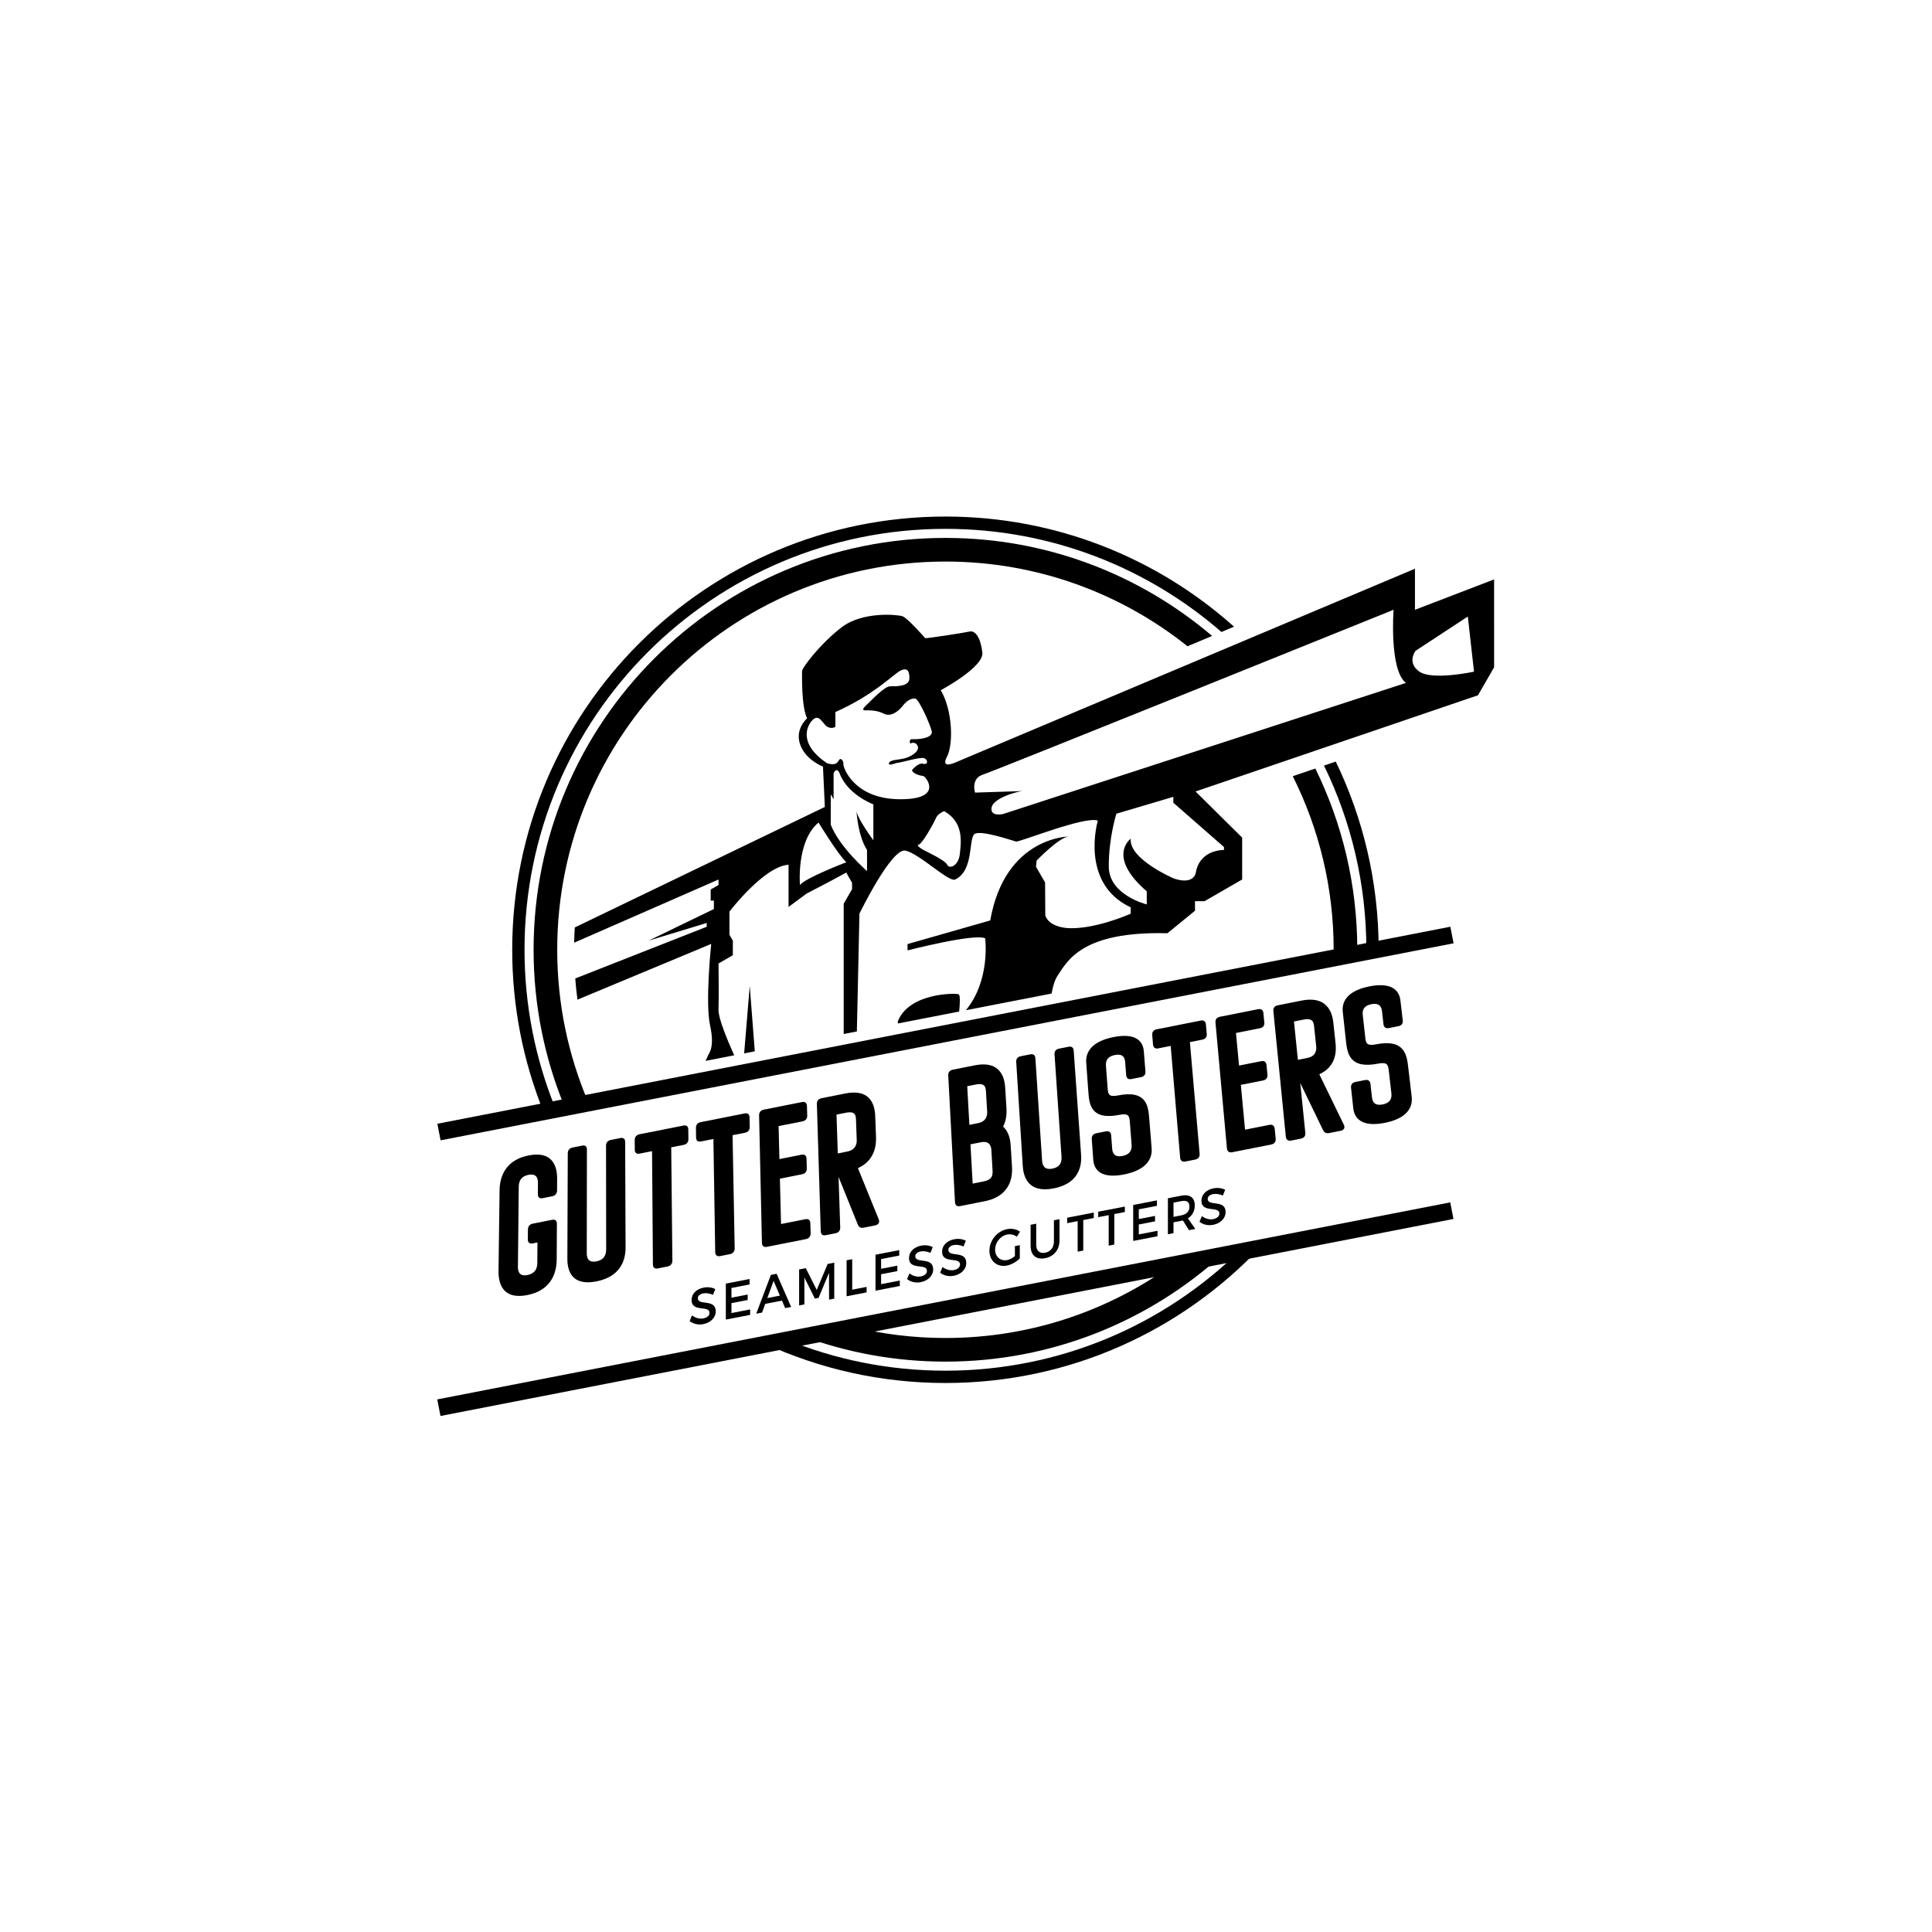
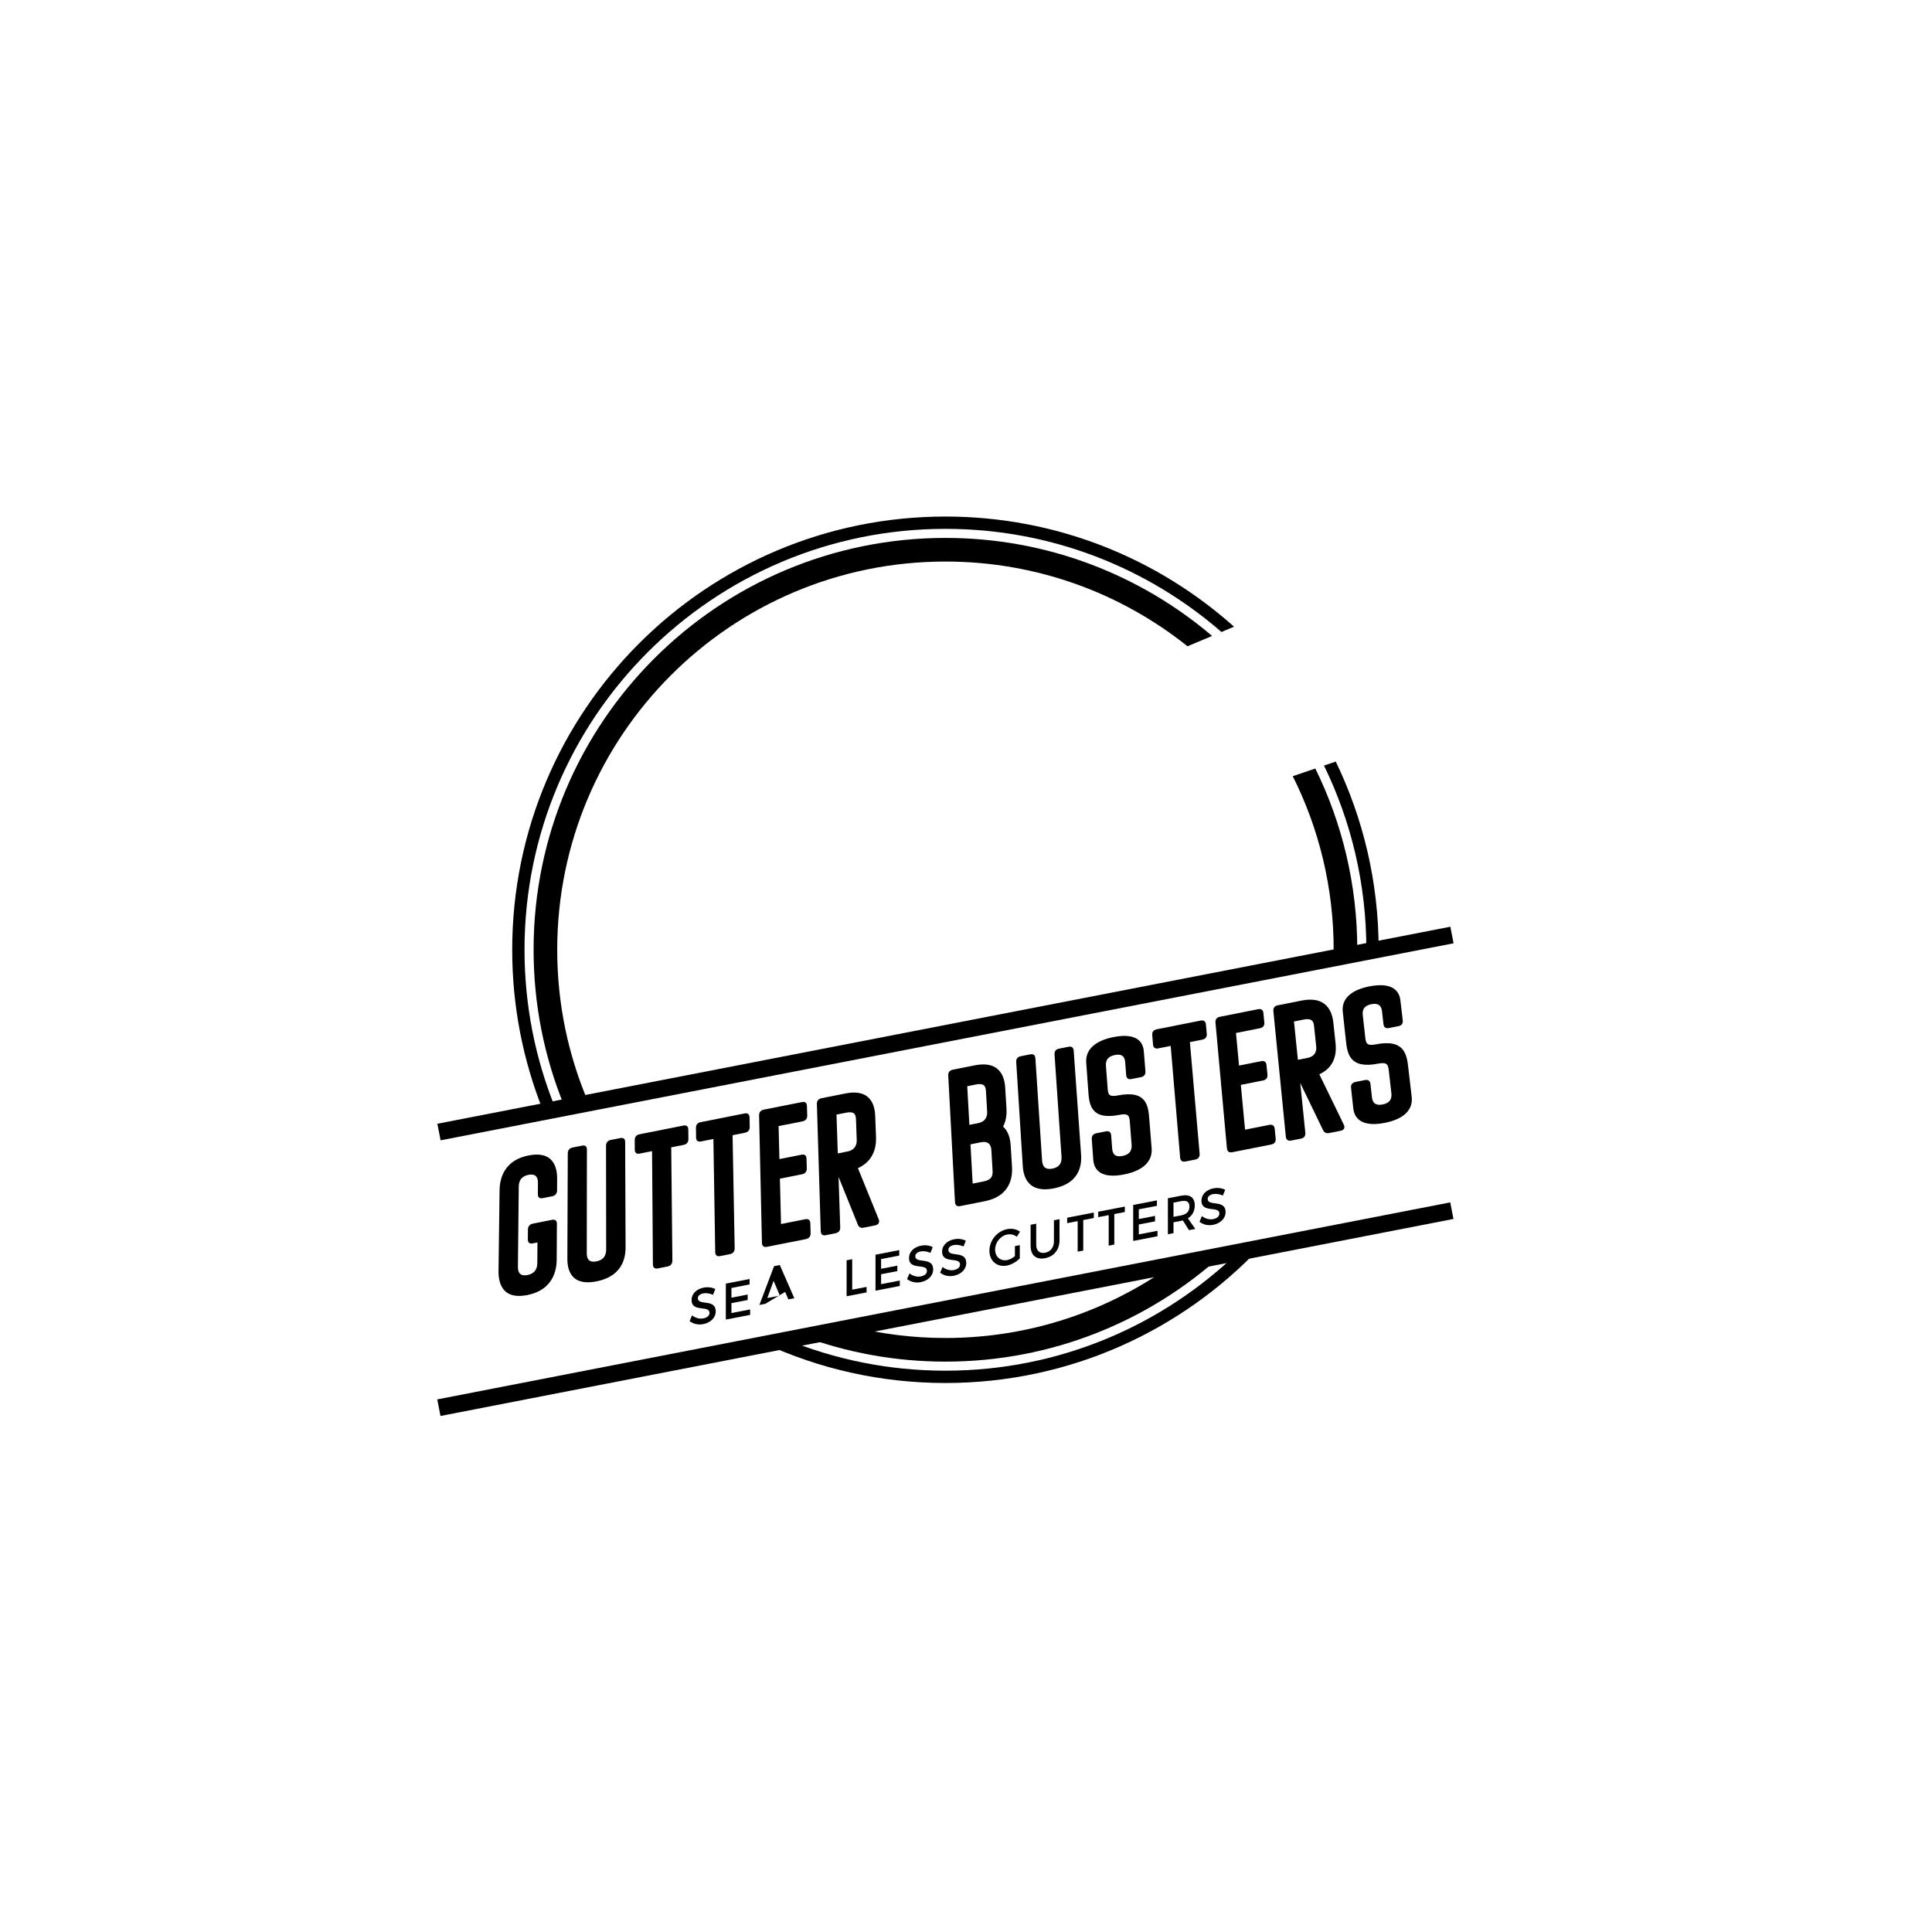
<svg xmlns="http://www.w3.org/2000/svg" xml:space="preserve" viewBox="0 0 800 800" height="800px" width="800px" y="0px" x="0px" id="BLACK_LOGO" version="1.1">
  <g>
-     <path d="M396.931,411.711c-1.223-0.524-20.44-0.699-25.157,11.181v0.908l25.393-4.939   C397.454,416.057,397.72,412.049,396.931,411.711z M585.901,252.499v-17.004l-190.076,80.13c0,0-6.568,3.124-3.75-2.165   c2.818-5.289,2.352-19.498-2.539-27.651c0,0,17.936-9.55,17.237-15.607c-0.699-6.056-2.864-9.244-5.275-8.699   c-2.412,0.546-16.854,2.759-18.368,2.759c0,0-7.338-8.386-9.434-9.085c-2.096-0.699-16.422-2.096-25.157,4.542   s-16.422,16.771-16.422,18.169s-0.349,14.675,2.096,19.567c0,0-6.116,5.147-2.114,12.579c2.822,5.241,8.671,7.384,8.671,7.384   l0.78,16.725l-39.847,19.2l-63.699,30.693c-0.121,2.037-0.208,4.083-0.252,6.14c-0.022,1.032-0.034,2.066-0.034,3.103   c0-0.98,0.019-1.955,0.037-2.931l59.767-26.157v2.271l-3.244,1.873v4.591h1.325v3.494l-27.079,13.103l24.109-7.337v1.572   l-54.436,21.409c0.229,2.946,0.523,5.874,0.914,8.773l55.386-23.077c0,0-2.562,24.225-0.466,33.776s-0.699,11.647-0.932,12.579   c-0.061,0.244-0.457,1.015-0.958,2.072l11.871-2.309c-2.882-6.41-6.595-15.372-6.488-18.806c0.175-5.59,0-19.217,0-19.217   l5.927-3.422v-6.012l-1.405-2.434v-9.62c0,0,14.355-18.806,24.479-19.392v17.47l7.503-5.558l8.966-4.666l7.464-4.021l0.873,1.667   l1.485,2.572v2.669l-3.456,5.985v53.964l5.45-1.06l1.063-48.756c0,0,13.276-27.341,19.041-26.118   c5.765,1.223,17.98,13.242,20.617,11.967c7.881-3.81,5.416-17.121,8.036-18.868c2.621-1.747,15.774,2.795,17.146,3.145   c1.372,0.349,28.626-10.693,33.867-8.666c0,0-7.687,25.961,13.627,35.919v2.621c0,0-15.199,6.813-26.555,5.94   c-8.036-0.874-8.821-5.264-8.821-5.264l-0.089-13.604l-3.759-6.511l0.265-2.573c0,0,9.609-9.958,13.452-9.958   c0,0-26.555,0-32.669,34.766l-34.242,9.783v2.621c0,0,27.952-7.181,32.145-4.988c0,0,2.306,17.247-7.984,29.764l35.486-6.903   c0.523-2.95,1.323-5.708,2.547-7.508c3.96-5.823,9.783-18.402,45.423-17.47l11.414-9.317v-3.96h3.96l15.565-8.986v-17.335   l-19.292-19.101l116.934-39.832l6.689-11.586V239.92L585.901,252.499z M331.242,366.463c0,0-1.572-18.169,7.687-25.856   c0,0,8.211,13.452,11.53,16.422C350.46,357.029,333.402,363.555,331.242,366.463z M361.641,347.945c0,0-6.639-9.008-6.988-12.104   c0,0,0.524,10.182,4.368,16.122v8.735c0,0-11.441-9.909-15.024-19.217v-12.579l1.178,2.041v-10.776c0,0,1.152-2.832,2.49,0   c0,0,2.096,7.862,13.976,12.928V347.945z M372.258,330.939c-18.907-0.234-23.196-13.392-23.021-14.483   c0.175-1.091-1.048-3.276-1.983-1.462c-0.935,1.815-2.908,1.679-4.887,0.986c-11.413-7.681-8.678-15.031-5.883-17.855   c2.795-2.824,4.193,1.776,6.115,2.824s3.319,0,3.319,0v-6.115c16.11-7.145,24.109-15.723,26.904-17.121   c2.795-1.398,3.843,0,3.732,3.301c-0.112,3.301-5.479,3.163-7.925,3.163c-2.446,0-7.738,5.81-10.133,8.036   c-2.395,2.227,0,1.922,0,1.922c2.096,0,4.717,0,7.512,1.398c2.795,1.398,5.94-0.873,7.687-3.145   c1.747-2.271,3.669-3.319,5.241-3.145c1.572,0.175,6.115,10.482,6.87,13.504c0.756,3.022-6.044,3.489-7.865,3.326   c-1.821-0.163-1.052,1.822-1.052,1.822s2.046-1.182,3.076,0.951s-2.602,4.506-5.572,5.205c-2.97,0.699-5.759,0.513-6.289,1.922   c-0.53,1.408,2.97,0,2.97,0c2.97-0.349,9.958-2.621,11.61-2.015c1.652,0.606,1.667,2.888-0.421,2.296s-4.648,2.684-4.648,2.684   c0.601,1.742,3.942,2.276,4.815,2.45C383.304,321.565,391.165,331.173,372.258,330.939z M397.455,353.535   c-0.524,5.066-4.368,6.464-5.241,4.542c-0.874-1.922-8.451-5.35-9.705-6.075c-1.255-0.724-3.397-1.961-2-2.311   c1.398-0.349,6.115-8.735,6.988-10.832c0.874-2.096,3.494-2.97,3.494-2.97C399.136,340.593,397.979,348.469,397.455,353.535z    M506.819,350.74v1.223c0,0-10.133-0.349-11.705,9.609c-1.572,5.241-9.259,2.096-9.259,2.096s-18.518-7.974-17.645-16.391   c0,0-10.133,7.306,6.639,21.807v5.416c0,0-15.639-3.812-15.723-15.596c-0.084-11.784,3.145-21.965,3.145-21.965l23.585-6.988v2.446   L506.819,350.74z M415.391,337.055c0,0-5.597,1.341-4.778-2.759c0.681-3.414,8.705-6.172,12.717-6.732l-19.586,0.639   c0,0-1.864-5.823,3.261-7.454c5.125-1.631,170.044-68.25,170.044-68.25s-1.864,24.924,5.125,30.282L415.391,337.055z    M587.764,278.122c-5.358-3.727-1.631-8.619-1.631-8.619l21.663-14.209l2.562,22.828   C610.359,278.122,593.122,281.849,587.764,278.122z M308.137,436.179l4.401-0.856l-2.085-27.105L308.137,436.179z" />
    <g>
      <path d="M391.486,232.525c37.913,0,72.755,13.133,100.242,35.087l10.174-4.289c-29.753-25.304-68.298-40.581-110.416-40.581    c-94.186,0-170.539,76.353-170.539,170.539c0,22.876,4.515,44.693,12.685,64.627l9.804-1.888    c-8.179-19.277-12.705-40.479-12.705-62.739C230.73,304.497,302.703,232.525,391.486,232.525z M544.652,318.226l-9.345,3.183    c10.83,21.629,16.934,46.036,16.934,71.871c0,1.1-0.02,2.194-0.042,3.289l9.807-1.888c0.004-0.467,0.018-0.932,0.018-1.4    C562.025,366.346,555.771,340.875,544.652,318.226z M391.486,554.036c-13.491,0-26.591-1.671-39.112-4.801l-20.315,3.936    c18.506,6.881,38.525,10.649,59.427,10.649c44.202,0,84.476-16.818,114.774-44.403l-20.308,3.935    C459.431,542.645,426.791,554.036,391.486,554.036z" />
      <path d="M570.872,392.974c-0.047-27.815-6.422-54.146-17.766-77.628l-4.868,1.658c11.232,23.04,17.541,48.92,17.541,76.276    c0,0.226-0.008,0.45-0.009,0.676L570.872,392.974z M391.486,567.574c-23.479,0-45.867-4.653-66.309-13.07l-8.823,1.71    c22.856,10.557,48.303,16.457,75.132,16.457c51.418,0,97.777-21.638,130.485-56.299l-8.838,1.713    C481.725,548.703,438.813,567.574,391.486,567.574z M391.486,218.986c43.727,0,83.691,16.105,114.289,42.703l5.205-2.194    c-31.727-28.357-73.593-45.605-119.495-45.605c-99.075,0-179.39,80.316-179.39,179.39c0,23.433,4.499,45.814,12.67,66.334    l5.105-0.983c-8.169-20.183-12.679-42.239-12.679-65.351C217.192,297.02,295.226,218.986,391.486,218.986z" />
      <rect height="427.145" width="6.988" transform="matrix(0.191 0.982 -0.982 0.191 736.765 -38.325)" y="214.196" x="388.137" />
      <rect height="427.145" width="6.988" transform="matrix(0.191 0.982 -0.982 0.191 848.798 54.017)" y="328.328" x="388.137" />
    </g>
    <g>
      <g>
        <path d="M222.714,494.499l0.036-4.448c0.01-1.291,0.035-4.354-3.932-3.568c-3.967,0.786-3.999,3.85-4.013,5.142l-0.346,32.663     c-0.014,1.321-0.047,4.463,3.974,3.667c4.021-0.796,4.046-3.937,4.056-5.257l0.066-8.228l-2.002,0.396     c-1.281,0.254-1.995-0.342-1.983-1.654l0.038-4.093c0.012-1.307,0.738-2.184,2.016-2.437l7.988-1.582     c1.278-0.253,1.993,0.338,1.986,1.645l-0.077,14.362c-0.014,2.64-0.069,12.75-12.164,15.144     c-12.095,2.394-11.961-7.731-11.926-10.375l0.431-32.679c0.034-2.584,0.164-12.397,12.032-14.748     c11.869-2.352,11.816,7.447,11.803,10.027l-0.024,4.446c-0.007,1.296-0.727,2.167-2.001,2.419l-3.981,0.789     C223.414,496.384,222.703,495.796,222.714,494.499z" />
        <path d="M234.935,520.811l0.17-43.251c0.005-1.282,0.72-2.144,1.987-2.395l3.957-0.784c1.267-0.251,1.978,0.328,1.976,1.61     l-0.057,42.654c-0.002,1.319-0.006,4.456,4.016,3.659c4.022-0.796,4.018-3.932,4.016-5.25l-0.055-42.633     c-0.002-1.281,0.71-2.142,1.976-2.393l3.958-0.784c1.266-0.251,1.981,0.328,1.986,1.608l0.169,43.188     c0.01,2.638,0.128,12.136-12.051,14.547C234.887,532.981,234.924,523.452,234.935,520.811z" />
        <path d="M285.007,467.672l0.05,4.001c0.016,1.282-0.689,2.146-1.959,2.397l-5.16,1.022l0.479,46.865     c0.014,1.325-0.705,2.214-1.995,2.47l-4.033,0.798c-1.29,0.255-2.022-0.347-2.032-1.673l-0.356-46.888l-5.159,1.022     c-1.27,0.252-1.988-0.33-1.994-1.614l-0.021-4.006c-0.007-1.28,0.702-2.14,1.968-2.391l18.208-3.608     C284.27,465.817,284.991,466.394,285.007,467.672z" />
        <path d="M310.362,462.649l0.084,3.995c0.027,1.28-0.672,2.143-1.943,2.394l-5.161,1.022l0.872,46.791     c0.025,1.323-0.688,2.211-1.978,2.467l-4.034,0.798c-1.291,0.255-2.029-0.346-2.05-1.669l-0.749-46.814l-5.16,1.022     c-1.27,0.252-1.994-0.329-2.012-1.611l-0.055-4c-0.017-1.278,0.685-2.137,1.952-2.388l18.212-3.608     C309.607,460.797,310.335,461.373,310.362,462.649z" />
        <path d="M315.502,514.617l-1.178-52.753c-0.029-1.275,0.668-2.134,1.935-2.385l15.839-3.138c1.267-0.251,2.001,0.324,2.038,1.598     l0.115,3.989c0.037,1.278-0.657,2.14-1.927,2.392l-9.926,1.966l0.341,13.668l9.173-1.817c1.276-0.253,2.015,0.332,2.052,1.624     l0.116,4.047c0.037,1.297-0.662,2.17-1.941,2.423l-9.198,1.821l0.469,18.791l10.059-1.991c1.287-0.255,2.033,0.341,2.072,1.657     l0.119,4.119c0.038,1.32-0.667,2.207-1.958,2.463l-16.138,3.194C316.275,516.539,315.532,515.939,315.502,514.617z" />
        <path d="M355.248,483.696l8.546,21.031c0.622,1.37,0.011,2.405-1.442,2.693l-4.681,0.927c-1.13,0.224-1.954-0.111-2.396-1.103     l-8.044-19.914l0.688,20.873c0.044,1.319-0.659,2.206-1.95,2.461l-4.035,0.799c-1.291,0.256-2.04-0.344-2.08-1.664l-1.598-52.675     c-0.039-1.274,0.653-2.131,1.92-2.382l9.9-1.962c11.882-2.354,12.242,7.047,12.34,9.606l0.307,8.027     C362.811,472.666,363.099,480.181,355.248,483.696z M346.38,461.534l0.53,16.07l3.991-0.791c3.992-0.791,3.875-4.097,3.849-4.822     l-0.286-8.031c-0.068-1.921-0.143-3.999-4.114-3.212L346.38,461.534z" />
        <path d="M418.523,474.638l0.499,8.122c0.16,2.608,0.753,12.264-11.359,14.662l-10.093,1.998     c-1.292,0.256-2.058-0.341-2.128-1.655l-2.798-52.451c-0.068-1.268,0.608-2.123,1.875-2.374l9.114-1.806     c11.887-2.355,12.46,7.006,12.615,9.554l0.489,7.993c0.083,1.363,0.285,4.656-1.383,7.836     C418.175,468.979,418.428,473.1,418.523,474.638z M400.509,449.779l0.894,16.001l0.4-0.079l3.195-0.633     c3.994-0.791,3.801-4.083,3.759-4.806l-0.467-7.997c-0.112-1.913-0.233-3.982-4.205-3.195L400.509,449.779z M410.503,476.226     c-0.043-0.729-0.238-4.047-4.243-3.254l-4.005,0.793l-0.401,0.079l0.909,16.26l4.429-0.877c4.027-0.797,3.902-2.919,3.787-4.876     L410.503,476.226z" />
        <path d="M423.481,482.454l-2.685-42.717c-0.08-1.266,0.589-2.119,1.857-2.37l3.963-0.785c1.268-0.251,2.028,0.319,2.111,1.584     l2.762,42.127c0.085,1.302,0.288,4.401,4.316,3.603c4.028-0.797,3.816-3.894,3.728-5.196l-2.874-42.106     c-0.086-1.265,0.578-2.117,1.846-2.368l3.964-0.785c1.269-0.251,2.032,0.318,2.122,1.582l3.026,42.653     c0.185,2.605,0.933,11.986-11.264,14.4C424.237,494.474,423.645,485.063,423.481,482.454z" />
        <path d="M452.698,480.22l-0.619-8.532c-0.094-1.296,0.576-2.168,1.86-2.422l4.014-0.795c1.284-0.254,2.062,0.331,2.159,1.626     l0.397,5.274c0.098,1.301,0.306,4.069,4.335,3.272c4.029-0.798,3.807-3.646,3.706-4.946l-0.688-8.828     c-0.201-2.581-0.314-4.032-4.321-3.239c-12.019,2.38-12.521-4.537-12.893-9.664l-0.867-11.948     c-0.368-5.069,3.208-8.983,11.294-10.585c8.086-1.602,12.145,0.799,12.554,5.86l0.673,8.341c0.103,1.275-0.557,2.135-1.834,2.388     l-3.989,0.79c-1.276,0.253-2.05-0.324-2.149-1.599l-0.403-5.172c-0.099-1.27-0.309-3.966-4.283-3.179     c-3.974,0.787-3.771,3.485-3.675,4.755l0.66,8.767c0.193,2.56,0.301,4.002,4.297,3.211c11.988-2.374,12.544,4.527,12.96,9.684     l0.981,12.155c0.421,5.216-3.194,9.254-11.434,10.885C457.192,487.951,453.077,485.444,452.698,480.22z" />
        <path d="M499.335,424.176l0.353,3.944c0.113,1.264-0.539,2.118-1.811,2.37l-5.168,1.024l4.027,46.201     c0.114,1.306-0.549,2.185-1.842,2.441l-4.039,0.799c-1.293,0.256-2.082-0.336-2.192-1.643l-3.904-46.224l-5.168,1.024     c-1.272,0.252-2.046-0.319-2.15-1.585l-0.324-3.95c-0.103-1.261,0.552-2.112,1.821-2.364l18.238-3.614     C498.445,422.349,499.222,422.916,499.335,424.176z" />
        <path d="M508.041,475.478l-4.739-52.087c-0.115-1.259,0.535-2.109,1.804-2.361l15.862-3.143c1.27-0.252,2.052,0.315,2.175,1.572     l0.385,3.938c0.123,1.262-0.522,2.115-1.795,2.367l-9.94,1.969l1.264,13.495l9.186-1.819c1.279-0.253,2.067,0.322,2.192,1.598     l0.39,3.995c0.125,1.281-0.525,2.144-1.807,2.398l-9.211,1.824l1.738,18.554l10.074-1.994c1.29-0.255,2.086,0.332,2.213,1.63     l0.398,4.067c0.127,1.303-0.528,2.181-1.821,2.437l-16.162,3.199C508.954,477.374,508.16,476.783,508.041,475.478z" />
        <path d="M546.298,444.834l10.086,20.743c0.722,1.352,0.172,2.375-1.283,2.663l-4.688,0.928c-1.131,0.224-1.991-0.105-2.505-1.083     l-9.502-19.642l2.101,20.609c0.133,1.302-0.52,2.18-1.813,2.436l-4.041,0.8c-1.293,0.256-2.093-0.334-2.223-1.637l-5.159-52.009     c-0.125-1.257,0.519-2.106,1.788-2.358l9.916-1.965c11.899-2.358,12.896,6.924,13.167,9.451l0.851,7.925     C553.231,433.922,554.028,441.341,546.298,444.834z M535.81,422.975l1.617,15.866l3.998-0.792     c3.998-0.792,3.657-4.056,3.582-4.772l-0.83-7.929c-0.198-1.896-0.413-3.948-4.39-3.16L535.81,422.975z" />
        <path d="M560.36,458.907l-0.923-8.475c-0.14-1.287,0.504-2.154,1.79-2.409l4.017-0.795c1.285-0.254,2.089,0.326,2.233,1.612     l0.585,5.239c0.144,1.292,0.451,4.042,4.484,3.244c4.032-0.798,3.709-3.627,3.561-4.919l-1.003-8.769     c-0.293-2.564-0.458-4.005-4.468-3.211c-12.029,2.382-12.777-4.489-13.331-9.582l-1.292-11.868     c-0.548-5.035,2.918-8.928,11.01-10.532c8.092-1.603,12.267,0.776,12.856,5.804l0.97,8.285c0.148,1.266-0.486,2.122-1.764,2.375     l-3.992,0.791c-1.277,0.253-2.077-0.318-2.222-1.586l-0.588-5.138c-0.144-1.262-0.451-3.94-4.427-3.152     c-3.977,0.788-3.678,3.467-3.537,4.73l0.972,8.709c0.284,2.543,0.444,3.975,4.443,3.184c11.997-2.376,12.799,4.479,13.399,9.602     l1.414,12.074c0.607,5.182-2.894,9.198-11.141,10.83C565.16,466.581,560.925,464.097,560.36,458.907z" />
      </g>
      <g>
        <path d="M296.191,533.778l-0.963,2.399c-1.494-0.691-2.987-0.807-4.029-0.606c-1.356,0.262-2.241,0.986-2.241,1.986     c0,3.256,7.43,0.077,7.41,5.443c0,2.66-2.162,4.716-5.189,5.3c-2.162,0.417-4.206-0.146-5.621-1.277l1.002-2.364     c1.415,1.131,3.184,1.555,4.658,1.271c1.612-0.311,2.575-1.157,2.575-2.306c0-3.32-7.43-0.034-7.43-5.333     c0-2.553,2.024-4.54,5.012-5.117C293.164,532.83,294.913,533.109,296.191,533.778z" />
        <path d="M302.873,533.318l0,4.022l6.722-1.298l0,2.255l-6.722,1.298l0,4.107l7.744-1.495v2.255l-10.063,1.943l0-14.896     l9.828-1.897l0,2.255L302.873,533.318z" />
-         <path d="M316.868,539.894l-1.317,3.616l-2.418,0.467l6.074-16.068l2.378-0.459l6.014,13.734l-2.476,0.478l-1.317-3.108     L316.868,539.894z M320.327,530.374l-2.594,7.119l5.189-1.002L320.327,530.374z" />
-         <path d="M343.304,538.153l-0.02-11.125l-4.344,10.414l-1.513,0.292l-4.344-8.737l0,11.129l-2.182,0.421l0-14.896l2.752-0.531     l4.54,9.018l4.521-10.767l2.732-0.527l0,14.896L343.304,538.153z" />
+         <path d="M316.868,539.894l-2.418,0.467l6.074-16.068l2.378-0.459l6.014,13.734l-2.476,0.478l-1.317-3.108     L316.868,539.894z M320.327,530.374l-2.594,7.119l5.189-1.002L320.327,530.374z" />
        <path d="M358.831,532.879l0,2.277l-8.274,1.597l0-14.896l2.319-0.448l0,12.619L358.831,532.879z" />
        <path d="M364.845,521.354l0,4.022l6.722-1.298v2.255l-6.722,1.298l0,4.107l7.744-1.495v2.255l-10.063,1.943l0-14.896l9.828-1.897     l0,2.255L364.845,521.354z" />
        <path d="M386.23,516.397l-0.963,2.399c-1.494-0.691-2.987-0.807-4.029-0.606c-1.356,0.262-2.241,0.985-2.241,1.986     c0,3.256,7.43,0.077,7.41,5.443c0,2.66-2.162,4.716-5.189,5.3c-2.162,0.417-4.206-0.146-5.621-1.277l1.002-2.364     c1.415,1.131,3.184,1.555,4.658,1.271c1.612-0.311,2.575-1.157,2.575-2.306c0-3.32-7.43-0.034-7.43-5.333     c0-2.553,2.024-4.54,5.012-5.117C383.203,515.448,384.952,515.728,386.23,516.397z" />
        <path d="M399.929,513.752l-0.963,2.399c-1.494-0.691-2.987-0.807-4.029-0.606c-1.356,0.262-2.241,0.985-2.241,1.986     c0,3.256,7.43,0.077,7.41,5.443c0,2.66-2.162,4.716-5.189,5.3c-2.162,0.417-4.206-0.146-5.621-1.277l1.002-2.364     c1.415,1.131,3.184,1.555,4.658,1.271c1.612-0.311,2.575-1.157,2.575-2.306c0-3.32-7.43-0.034-7.43-5.333     c0-2.553,2.024-4.54,5.012-5.117C396.902,512.804,398.651,513.084,399.929,513.752z" />
        <path d="M422.277,515.588l0,5.49c-1.396,1.419-3.459,2.604-5.346,2.968c-4.069,0.785-7.233-1.902-7.233-6.158     c0-4.256,3.204-8.13,7.371-8.934c1.965-0.379,3.931,0.049,5.287,1.065l-1.317,2.105c-1.062-0.859-2.536-1.213-3.97-0.936     c-2.811,0.543-5.012,3.287-5.012,6.245c0,2.979,2.221,4.87,5.031,4.327c1.022-0.197,2.182-0.804,3.165-1.632l0-4.15     L422.277,515.588z" />
        <path d="M438.728,513.561c0,3.894-2.261,6.714-5.976,7.431c-3.715,0.717-5.995-1.226-5.995-5.12l0-8.724l2.32-0.448l0,8.724     c0,2.511,1.435,3.745,3.695,3.309c2.241-0.433,3.636-2.191,3.636-4.724l0-8.724l2.32-0.448L438.728,513.561z" />
        <path d="M448.555,505.195l0,12.64l-2.319,0.448l0-12.64l-4.344,0.839v-2.255l11.026-2.129l0,2.255L448.555,505.195z" />
        <path d="M461.409,502.714l0,12.64l-2.319,0.448l0-12.64L454.747,504v-2.255l11.026-2.129v2.255L461.409,502.714z" />
        <path d="M471.551,500.756v4.022l6.722-1.298v2.255l-6.722,1.298l0,4.107l7.744-1.495v2.255l-10.063,1.943l0-14.896l9.828-1.897     l0,2.255L471.551,500.756z" />
        <path d="M489.81,505.36c-0.197,0.059-0.413,0.1-0.629,0.142l-3.263,0.63l0,4.49l-2.319,0.448l0-14.896l5.582-1.078     c3.518-0.679,5.542,0.781,5.542,4.016c0,2.384-1.022,4.262-2.85,5.381l3.085,4.384l-2.634,0.508L489.81,505.36z M489.182,503.247     c2.122-0.41,3.341-1.624,3.341-3.646c0-1.958-1.219-2.658-3.341-2.249l-3.263,0.63l0,5.894L489.182,503.247z" />
        <path d="M507.312,492.661l-0.963,2.399c-1.494-0.691-2.987-0.807-4.029-0.606c-1.356,0.262-2.241,0.986-2.241,1.986     c0,3.256,7.43,0.077,7.41,5.443c0,2.66-2.162,4.716-5.189,5.3c-2.162,0.417-4.206-0.146-5.621-1.277l1.002-2.364     c1.415,1.131,3.184,1.555,4.658,1.271c1.612-0.311,2.575-1.157,2.575-2.306c0-3.32-7.43-0.034-7.43-5.333     c0-2.553,2.024-4.54,5.012-5.117C504.285,491.713,506.034,491.993,507.312,492.661z" />
      </g>
    </g>
  </g>
</svg>